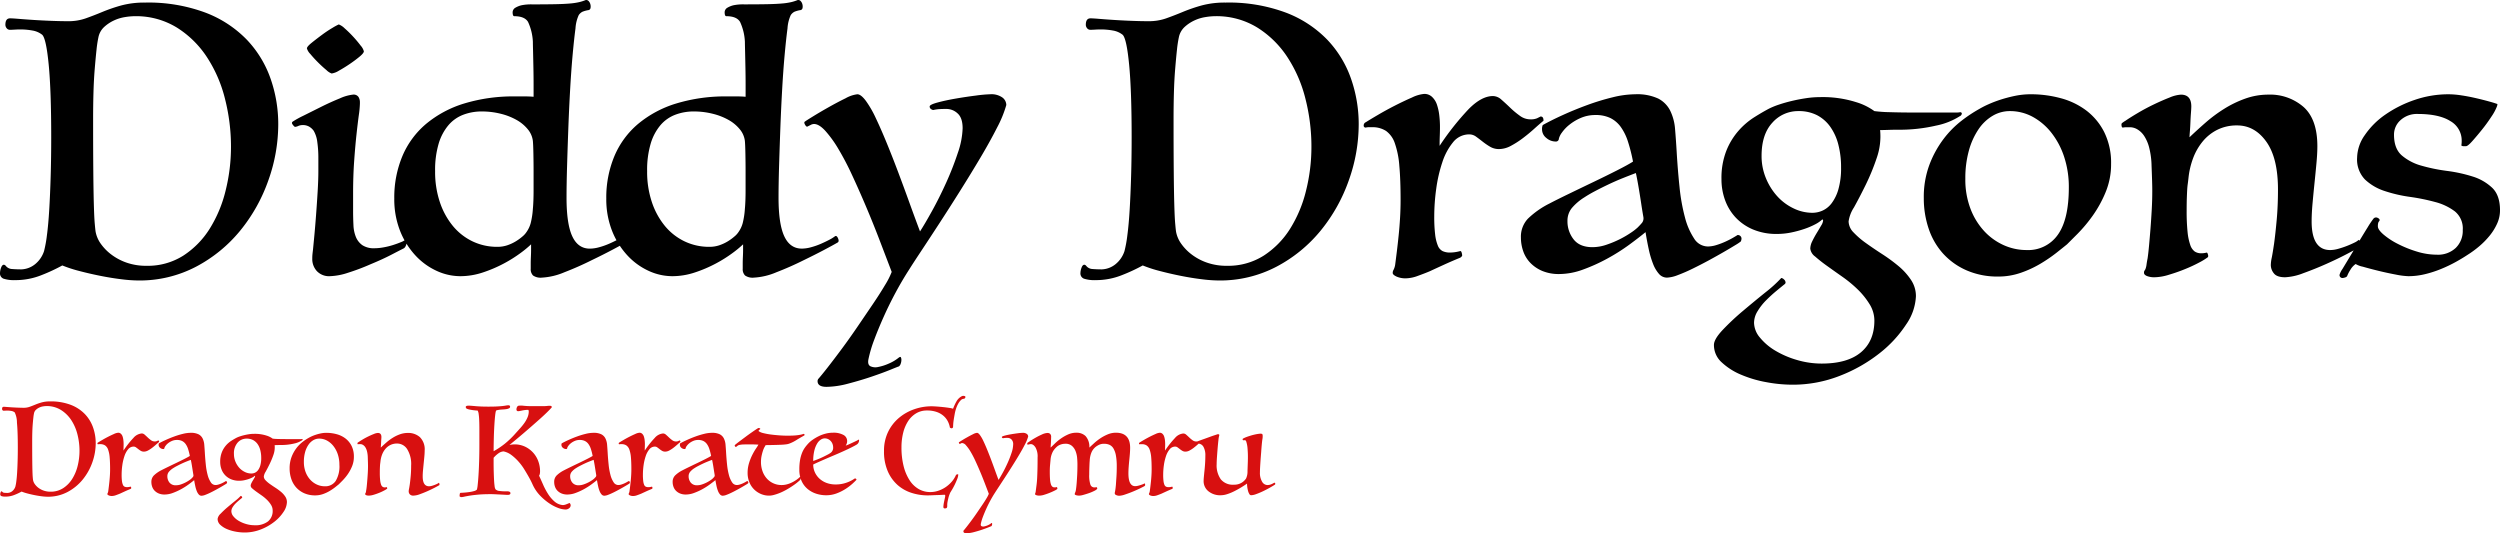
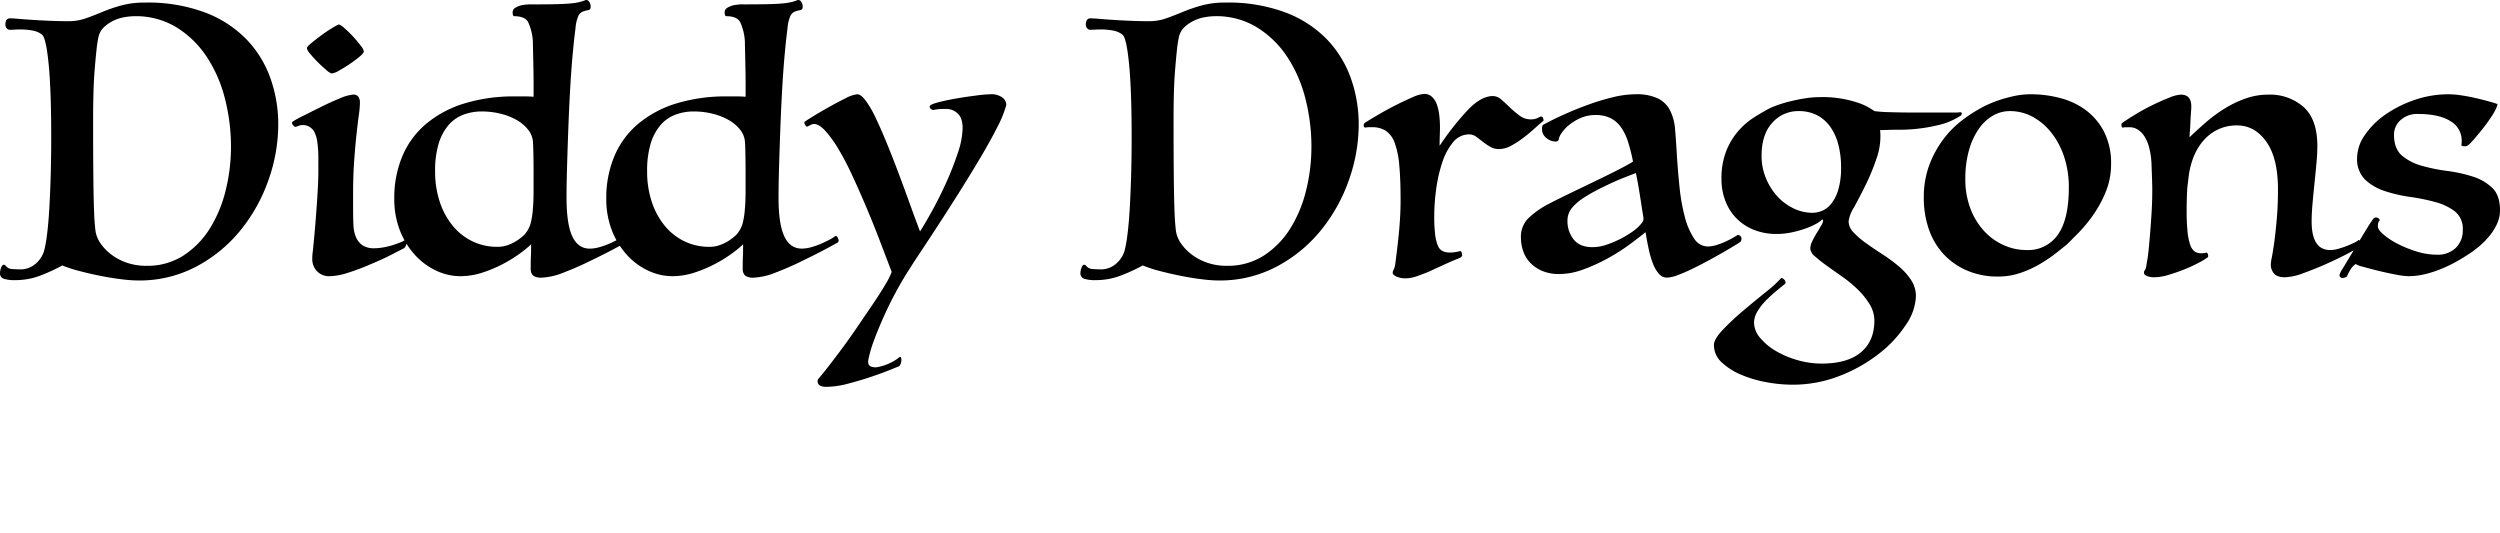
<svg xmlns="http://www.w3.org/2000/svg" width="712.062" height="151.877" viewBox="0 0 712.062 151.877">
  <g id="Group_50" data-name="Group 50" transform="translate(-199.898 -344.387)">
-     <path id="Path_44" data-name="Path 44" d="M6.055-.735A17.111,17.111,0,0,1,4.025.21,6.817,6.817,0,0,1,1.47.7,3.4,3.4,0,0,1,.315.56.545.545,0,0,1-.035,0,1.572,1.572,0,0,1,.07-.507q.105-.3.28-.3A.287.287,0,0,1,.525-.7a.829.829,0,0,0,.63.315q.42.035.91.035a2.266,2.266,0,0,0,1.33-.507A2.731,2.731,0,0,0,4.27-2.135a11.863,11.863,0,0,0,.28-1.54q.14-1.05.228-2.52t.14-3.272q.053-1.8.053-3.8,0-4.55-.245-7.087a6.751,6.751,0,0,0-.63-2.923,2.076,2.076,0,0,0-.962-.42A6.541,6.541,0,0,0,1.96-23.8q-.28,0-.56.018t-.455.017a.4.4,0,0,1-.333-.157.533.533,0,0,1-.123-.333q0-.63.455-.63.245,0,.875.052t1.452.105q.822.052,1.733.087T6.65-24.6a5.031,5.031,0,0,0,1.7-.28q.788-.28,1.627-.63a16.081,16.081,0,0,1,1.838-.63,8.654,8.654,0,0,1,2.328-.28,15.964,15.964,0,0,1,5.9.98A11.123,11.123,0,0,1,24.08-22.8a10.55,10.55,0,0,1,2.327,3.815,13.426,13.426,0,0,1,.753,4.463,16.329,16.329,0,0,1-.962,5.46A16.268,16.268,0,0,1,23.45-4.148,13.978,13.978,0,0,1,19.128-.613,11.862,11.862,0,0,1,13.475.735,14.081,14.081,0,0,1,11.813.613Q10.815.49,9.765.28T7.718-.192A12.68,12.68,0,0,1,6.055-.735ZM14.28-.7a6.483,6.483,0,0,0,3.6-1,8.506,8.506,0,0,0,2.573-2.625A12.616,12.616,0,0,0,22.015-8.05a17.682,17.682,0,0,0,.525-4.3,18.914,18.914,0,0,0-.577-4.638,13.235,13.235,0,0,0-1.767-4.1,9.617,9.617,0,0,0-2.958-2.9,7.608,7.608,0,0,0-4.113-1.1,6.294,6.294,0,0,0-.945.088,4.023,4.023,0,0,0-1.085.333,3.713,3.713,0,0,0-.945.63,1.877,1.877,0,0,0-.56.98,11.378,11.378,0,0,0-.192,1.26Q9.31-21,9.222-19.933T9.1-17.622q-.035,1.242-.035,2.572,0,3.01.017,5.04t.053,3.29q.035,1.26.087,1.872t.088.823a2.946,2.946,0,0,0,.507,1.173,4.773,4.773,0,0,0,1.05,1.067A5.414,5.414,0,0,0,12.373-1,5.791,5.791,0,0,0,14.28-.7ZM45.22-14.875q-.385.315-.91.787t-1.1.91a8.634,8.634,0,0,1-1.173.753,2.463,2.463,0,0,1-1.155.315,1.687,1.687,0,0,1-.875-.227,6.457,6.457,0,0,1-.718-.49q-.332-.263-.647-.49a1.118,1.118,0,0,0-.665-.228,2,2,0,0,0-1.592.77,6,6,0,0,0-1.05,1.96,14.049,14.049,0,0,0-.6,2.59,19.794,19.794,0,0,0-.193,2.7,14.423,14.423,0,0,0,.088,1.768A4.1,4.1,0,0,0,34.9-2.678a1,1,0,0,0,.472.543,1.674,1.674,0,0,0,.717.14,3.816,3.816,0,0,0,.98-.14q.1-.035.157.14a1.034,1.034,0,0,1,.053.28q0,.07-.105.157a.335.335,0,0,1-.14.087q-.77.315-1.575.683t-1.33.613q-.49.21-1.173.455A3.569,3.569,0,0,1,31.78.525,2.157,2.157,0,0,1,30.853.35Q30.485.175,30.485,0a.582.582,0,0,1,.087-.315A1.66,1.66,0,0,0,30.73-.84q.07-.525.158-1.242t.175-1.558q.087-.84.14-1.733t.053-1.767q0-1.96-.123-3.325a8.622,8.622,0,0,0-.437-2.2,2.43,2.43,0,0,0-.858-1.207,2.414,2.414,0,0,0-1.382-.368H28.14a1.151,1.151,0,0,0-.28.035.186.186,0,0,1-.21-.21.336.336,0,0,1,.21-.315q.385-.245,1.19-.717t1.662-.91q.858-.437,1.663-.788a3.425,3.425,0,0,1,1.19-.35,1.08,1.08,0,0,1,.77.3,1.844,1.844,0,0,1,.472.752,5,5,0,0,1,.228,1.033,9.448,9.448,0,0,1,.07,1.137q0,.42-.017.875t-.018.98A26.327,26.327,0,0,1,37.9-16.013a3.518,3.518,0,0,1,2.38-1.277,1.251,1.251,0,0,1,.823.35q.4.35.857.788a8.451,8.451,0,0,0,.945.787,1.724,1.724,0,0,0,1.015.35,1.571,1.571,0,0,0,.665-.105l.35-.175q.28,0,.28.385ZM54.985-5.46q-.1-.595-.21-1.3t-.21-1.33q-.1-.63-.193-1.085t-.122-.6q-.56.21-1.26.49t-1.4.612q-.7.333-1.33.665a12.137,12.137,0,0,0-1.05.613,5.184,5.184,0,0,0-1.225,1.05,1.954,1.954,0,0,0-.42,1.26,2.837,2.837,0,0,0,.6,1.785,2.2,2.2,0,0,0,1.855.77A4.271,4.271,0,0,0,51.4-2.765a9.9,9.9,0,0,0,1.33-.56,9.578,9.578,0,0,0,1.068-.63,5,5,0,0,0,.63-.49q.28-.28.438-.472A.717.717,0,0,0,54.985-5.46ZM53.97-10.885a16.22,16.22,0,0,0-.49-1.943,5.141,5.141,0,0,0-.7-1.435,2.791,2.791,0,0,0-1.015-.875,3.267,3.267,0,0,0-1.47-.3,3.533,3.533,0,0,0-1.417.28,4.738,4.738,0,0,0-1.12.665,3.732,3.732,0,0,0-.735.77,1.717,1.717,0,0,0-.3.595.285.285,0,0,1-.315.28,1.394,1.394,0,0,1-.91-.35,1.06,1.06,0,0,1-.42-.84.975.975,0,0,1,.07-.42q.805-.455,1.96-.98t2.4-.98a22.877,22.877,0,0,1,2.467-.752,9.44,9.44,0,0,1,2.205-.3,4.89,4.89,0,0,1,2.257.42,2.688,2.688,0,0,1,1.172,1.19,4.933,4.933,0,0,1,.472,1.8q.088,1.032.158,2.222.1,1.785.28,3.448a18.552,18.552,0,0,0,.525,2.94,6.819,6.819,0,0,0,.893,2.065,1.6,1.6,0,0,0,1.347.787,2.872,2.872,0,0,0,.84-.14A7.13,7.13,0,0,0,63-3.062q.42-.192.752-.385t.437-.263a.36.36,0,0,1,.385.315.7.7,0,0,1-.07.315,4.518,4.518,0,0,1-.525.35q-.455.28-1.12.665t-1.47.822Q60.585-.8,59.8-.42a15.692,15.692,0,0,1-1.452.63,3.268,3.268,0,0,1-1.05.245,1.029,1.029,0,0,1-.787-.368,3.246,3.246,0,0,1-.577-.98,8.96,8.96,0,0,1-.42-1.417q-.175-.805-.315-1.68-.63.525-1.61,1.242A19.052,19.052,0,0,1,51.45-1.4,17.079,17.079,0,0,1,49.087-.332,6.82,6.82,0,0,1,46.76.105a4.183,4.183,0,0,1-1.645-.3A3.513,3.513,0,0,1,43.942-.98a3.1,3.1,0,0,1-.7-1.138,4.035,4.035,0,0,1-.227-1.347A2.558,2.558,0,0,1,43.7-5.3,8.51,8.51,0,0,1,45.815-6.79q.665-.35,1.855-.928T50.1-8.89q1.243-.595,2.31-1.137T53.97-10.885ZM85.925-15.33A6.744,6.744,0,0,1,83.6-14.4a15.761,15.761,0,0,1-3.762.4q-.42,0-.927.017t-.788.018a6.379,6.379,0,0,1-.332,2.73A21.568,21.568,0,0,1,76.7-8.592Q76.09-7.35,75.565-6.4A3.4,3.4,0,0,0,75.04-5.04a1.588,1.588,0,0,0,.49,1.085A8.156,8.156,0,0,0,76.755-2.9q.735.525,1.575,1.067A16.1,16.1,0,0,1,79.9-.683,6.319,6.319,0,0,1,81.13.665a2.843,2.843,0,0,1,.49,1.61,5.233,5.233,0,0,1-.962,2.765A11.724,11.724,0,0,1,78.05,7.858a14.99,14.99,0,0,1-3.85,2.188,12.6,12.6,0,0,1-4.69.875,14.048,14.048,0,0,1-2.5-.245,11.431,11.431,0,0,1-2.485-.735,6.341,6.341,0,0,1-1.89-1.208,2.269,2.269,0,0,1-.753-1.7,2.524,2.524,0,0,1,.858-1.47A23.841,23.841,0,0,1,64.715,3.71q1.12-.945,2.205-1.82A12.79,12.79,0,0,0,68.46.49a.445.445,0,0,1,.262.14.415.415,0,0,1,.158.315A.071.071,0,0,1,68.862,1a.071.071,0,0,0-.017.052q-.35.28-.858.7t-1,.91a5.641,5.641,0,0,0-.84,1.068,2.186,2.186,0,0,0-.35,1.137,2.309,2.309,0,0,0,.577,1.453,5.656,5.656,0,0,0,1.505,1.277A8.982,8.982,0,0,0,70,8.505a8.517,8.517,0,0,0,2.415.35,5.819,5.819,0,0,0,3.832-1.1,3.823,3.823,0,0,0,1.313-3.1,3.034,3.034,0,0,0-.473-1.61A7.422,7.422,0,0,0,75.932,1.61a12.178,12.178,0,0,0-1.5-1.243Q73.6-.21,72.923-.7a14.354,14.354,0,0,1-1.155-.91,1.131,1.131,0,0,1-.473-.77,1.7,1.7,0,0,1,.192-.717,9.1,9.1,0,0,1,.438-.805q.245-.4.438-.735a1.157,1.157,0,0,0,.193-.508q0,.035-.07-.105a3.016,3.016,0,0,1-.7.49,7.155,7.155,0,0,1-1.067.455,10.489,10.489,0,0,1-1.295.35,6.862,6.862,0,0,1-1.382.14,5.88,5.88,0,0,1-2.345-.438A4.957,4.957,0,0,1,64-5.425a4.956,4.956,0,0,1-1.033-1.7,5.945,5.945,0,0,1-.35-2.048,7.291,7.291,0,0,1,.472-2.765,6.762,6.762,0,0,1,1.19-1.96A7.181,7.181,0,0,1,65.8-15.208q.805-.507,1.47-.858a7.674,7.674,0,0,1,1-.4q.578-.193,1.242-.35t1.365-.262a8.979,8.979,0,0,1,1.33-.1,10.781,10.781,0,0,1,3.57.49,5.876,5.876,0,0,1,1.785.875,13.354,13.354,0,0,0,1.505.1q1.085.035,2.31.035H85.61a1.781,1.781,0,0,0,.35-.035q.175.035.14.175A.313.313,0,0,1,85.925-15.33ZM71.5-5.88a2.47,2.47,0,0,0,.98-.21,2.317,2.317,0,0,0,.893-.718,4.136,4.136,0,0,0,.665-1.365,7.474,7.474,0,0,0,.263-2.152,8.789,8.789,0,0,0-.263-2.205,5.234,5.234,0,0,0-.787-1.75,3.661,3.661,0,0,0-1.295-1.137,3.878,3.878,0,0,0-1.82-.4,3.347,3.347,0,0,0-2.555,1.137,4.6,4.6,0,0,0-1.05,3.238,5.619,5.619,0,0,0,.42,2.17,6.043,6.043,0,0,0,1.1,1.767,5.135,5.135,0,0,0,1.593,1.19A4.239,4.239,0,0,0,71.5-5.88ZM96.39-2.8q-.385.315-1.05.84A14.666,14.666,0,0,1,93.8-.91a10.42,10.42,0,0,1-1.925.893A6.626,6.626,0,0,1,89.67.35a7.535,7.535,0,0,1-3.115-.612,6.748,6.748,0,0,1-2.293-1.645,6.888,6.888,0,0,1-1.4-2.433,9.241,9.241,0,0,1-.473-2.975,9,9,0,0,1,.56-3.29,10.069,10.069,0,0,1,1.382-2.5A9.5,9.5,0,0,1,86.1-14.892a13.945,13.945,0,0,1,1.715-1.138,8.85,8.85,0,0,1,.892-.455,11.559,11.559,0,0,1,1.19-.455,13.524,13.524,0,0,1,1.4-.368,7.584,7.584,0,0,1,1.558-.157,11.1,11.1,0,0,1,2.922.385,7.233,7.233,0,0,1,2.5,1.207,6.116,6.116,0,0,1,1.75,2.118,6.748,6.748,0,0,1,.665,3.115,7.083,7.083,0,0,1-.543,2.765,11.491,11.491,0,0,1-1.277,2.31,14.362,14.362,0,0,1-1.452,1.732Zm-3.955.56A3.527,3.527,0,0,0,95.5-3.745a8.04,8.04,0,0,0,1.068-4.62,9.414,9.414,0,0,0-.437-2.922A7.688,7.688,0,0,0,94.9-13.65a5.944,5.944,0,0,0-1.837-1.593,4.645,4.645,0,0,0-2.275-.577,3.273,3.273,0,0,0-1.662.455,4.328,4.328,0,0,0-1.382,1.313A7,7,0,0,0,86.8-11.97,10.066,10.066,0,0,0,86.45-9.2a8.008,8.008,0,0,0,.507,2.94,6.733,6.733,0,0,0,1.348,2.188,5.862,5.862,0,0,0,1.908,1.365A5.434,5.434,0,0,0,92.435-2.24Zm15.82-7q-.035.315-.07.56t-.052.56q-.017.315-.035.787T108.08-6.09a19.8,19.8,0,0,0,.088,2.065,5.513,5.513,0,0,0,.262,1.277,1.288,1.288,0,0,0,.438.648,1.142,1.142,0,0,0,.647.175A2.17,2.17,0,0,0,110.04-2q.07,0,.122.192t-.018.263a5.759,5.759,0,0,1-.822.507,14.082,14.082,0,0,1-1.382.648q-.77.315-1.592.56a5.01,5.01,0,0,1-1.383.245,1.965,1.965,0,0,1-.77-.123q-.28-.123-.28-.3a.365.365,0,0,1,.035-.21.81.81,0,0,0,.105-.175,1.852,1.852,0,0,0,.105-.438q.035-.263.1-.613.07-.49.14-1.242t.14-1.645q.07-.893.123-1.855t.052-1.873q0-.385-.018-.962T104.65-10.5a7.81,7.81,0,0,0-.228-1.733,3.818,3.818,0,0,0-.49-1.155,2.053,2.053,0,0,0-.665-.648,1.442,1.442,0,0,0-.717-.21h-.35a1.781,1.781,0,0,0-.35.035q-.14,0-.14-.315a.168.168,0,0,1,.052-.123,2.669,2.669,0,0,1,.333-.227q.455-.315,1.225-.77t1.575-.84q.805-.385,1.523-.665a3.338,3.338,0,0,1,1.1-.28q1.015,0,1.015,1.155,0,.175-.035.63t-.052.927q-.017.473-.053.892t-.035.56q.735-.7,1.575-1.435a14.129,14.129,0,0,1,1.82-1.348,10.528,10.528,0,0,1,2.065-1,6.65,6.65,0,0,1,2.24-.385,4.971,4.971,0,0,1,3.448,1.208,4.9,4.9,0,0,1,1.347,3.832q0,.7-.087,1.645t-.193,1.96q-.1,1.015-.192,1.995t-.088,1.75q0,2.8,1.82,2.8a2.952,2.952,0,0,0,.787-.123q.437-.123.84-.28t.717-.315a1.766,1.766,0,0,0,.42-.263q.035-.035.088.053a.842.842,0,0,1,.088.227.607.607,0,0,1,.018.245.268.268,0,0,1-.052.14q-.28.175-1.208.665t-2.065,1q-1.137.507-2.257.91a5.639,5.639,0,0,1-1.785.4,1.325,1.325,0,0,1-1.1-.385,1.3,1.3,0,0,1-.3-.8,3.551,3.551,0,0,1,.088-.7q.088-.42.228-1.365.14-1.015.262-2.38T117-8.155a8,8,0,0,0-1.137-4.672,3.4,3.4,0,0,0-2.853-1.593,4.248,4.248,0,0,0-1.925.42,4.4,4.4,0,0,0-1.435,1.137,5.714,5.714,0,0,0-.945,1.645A7.765,7.765,0,0,0,108.255-9.24Zm36.05,8.435q.98,0,.98.525,0,.49-.8.49-.21,0-.805-.035t-1.312-.07l-1.435-.07Q140.21,0,139.79,0q-2.275,0-3.762.14t-2.433.3q-.945.158-1.47.28a3.987,3.987,0,0,1-.875.123.678.678,0,0,1-.28-.088Q130.8.665,130.8.56a4.114,4.114,0,0,1,.052-.6q.053-.35.333-.35.35,0,1.033-.053t1.4-.158a9.575,9.575,0,0,0,1.313-.28,1.7,1.7,0,0,0,.805-.42,8.8,8.8,0,0,0,.227-1.4q.122-1.085.228-2.765t.175-3.867q.07-2.187.07-4.708v-4.183q0-1.732-.053-2.887a15.976,15.976,0,0,0-.158-1.785,2.618,2.618,0,0,0-.28-.91,15.041,15.041,0,0,1-2.432-.315q-.858-.21-.857-.42a.378.378,0,0,1-.1-.28q0-.385.84-.385.42,0,1.96.14t3.605.14q1.54,0,2.5-.052t1.575-.123q.613-.07.98-.14a3.663,3.663,0,0,1,.682-.07q.49,0,.49.42a.482.482,0,0,1-.3.438,2.372,2.372,0,0,1-.735.227q-.438.07-.945.1t-.928.07q-.28.035-.56.088a2.491,2.491,0,0,0-.455.122q-.175.07-.315,1.26t-.245,2.94q-.105,1.75-.158,3.745t-.053,3.675a23,23,0,0,0,3.185-2.135,24.784,24.784,0,0,0,3.115-3.01q.6-.665,1.242-1.382a16.627,16.627,0,0,0,1.208-1.5,8.345,8.345,0,0,0,.91-1.628,4.339,4.339,0,0,0,.35-1.68.8.8,0,0,0-.14-.455,7.639,7.639,0,0,0-.875.053q-.455.052-.857.14t-.7.14a2.857,2.857,0,0,1-.4.053A.464.464,0,0,1,147-24.15a1.408,1.408,0,0,1,.193-.718.626.626,0,0,1,.577-.333,5.3,5.3,0,0,1,1.33.035,23.472,23.472,0,0,0,2.485.1h2.975q.35,0,.682-.017t.613-.052a5.4,5.4,0,0,1,.6-.035q.6,0,.6.35a.2.2,0,0,1-.035.14q-.455.525-1.348,1.4T153.65-21.4q-1.12,1-2.38,2.1t-2.432,2.1q-1.172,1-2.187,1.837T145.005-14a7.451,7.451,0,0,1,1.365-.175,6.954,6.954,0,0,1,3.15.682,7.428,7.428,0,0,1,2.31,1.767,7.363,7.363,0,0,1,1.418,2.45,8.3,8.3,0,0,1,.472,2.73,4.491,4.491,0,0,1-.052.665,1.631,1.631,0,0,1-.228.63q.525,1.12,1.138,2.52a19.6,19.6,0,0,0,1.4,2.643,9.936,9.936,0,0,0,1.82,2.153,4.189,4.189,0,0,0,2.4,1.05,2.71,2.71,0,0,0,.91-.193q.525-.192.98-.4.1,0,.227.228a.872.872,0,0,1,.123.4,1.064,1.064,0,0,1-.455.875,1.576,1.576,0,0,1-.98.35,6.419,6.419,0,0,1-2.2-.472,11.954,11.954,0,0,1-2.52-1.33A16.155,16.155,0,0,1,153.86.543a11.337,11.337,0,0,1-1.925-2.608q-.14-.245-.49-1.015t-.928-1.8q-.577-1.032-1.312-2.222a15.532,15.532,0,0,0-1.662-2.222,13.75,13.75,0,0,0-1.978-1.82,5.584,5.584,0,0,0-2.24-1.032,2.76,2.76,0,0,0-1.418.525,7.553,7.553,0,0,0-1.417,1.295v1.54q0,1.225.035,2.45t.087,2.257q.053,1.033.158,1.785a2.184,2.184,0,0,0,.28.963,1.815,1.815,0,0,0,1.137.455,12.842,12.842,0,0,0,1.628.105Zm25.41-4.655q-.1-.595-.21-1.3t-.21-1.33q-.105-.63-.193-1.085t-.122-.6q-.56.21-1.26.49t-1.4.612q-.7.333-1.33.665a12.14,12.14,0,0,0-1.05.613,5.184,5.184,0,0,0-1.225,1.05,1.954,1.954,0,0,0-.42,1.26,2.837,2.837,0,0,0,.6,1.785,2.2,2.2,0,0,0,1.855.77,4.271,4.271,0,0,0,1.382-.245,9.9,9.9,0,0,0,1.33-.56,9.577,9.577,0,0,0,1.068-.63,5,5,0,0,0,.63-.49q.28-.28.438-.472A.717.717,0,0,0,169.715-5.46ZM168.7-10.885a16.221,16.221,0,0,0-.49-1.943,5.14,5.14,0,0,0-.7-1.435,2.791,2.791,0,0,0-1.015-.875,3.267,3.267,0,0,0-1.47-.3,3.533,3.533,0,0,0-1.417.28,4.739,4.739,0,0,0-1.12.665,3.732,3.732,0,0,0-.735.77,1.717,1.717,0,0,0-.3.595.285.285,0,0,1-.315.28,1.394,1.394,0,0,1-.91-.35,1.06,1.06,0,0,1-.42-.84.975.975,0,0,1,.07-.42q.805-.455,1.96-.98t2.4-.98a22.877,22.877,0,0,1,2.467-.752,9.44,9.44,0,0,1,2.205-.3,4.89,4.89,0,0,1,2.258.42,2.688,2.688,0,0,1,1.173,1.19,4.933,4.933,0,0,1,.473,1.8q.088,1.032.158,2.222.1,1.785.28,3.448a18.55,18.55,0,0,0,.525,2.94,6.819,6.819,0,0,0,.893,2.065,1.6,1.6,0,0,0,1.348.787,2.872,2.872,0,0,0,.84-.14,7.13,7.13,0,0,0,.875-.332q.42-.192.753-.385t.438-.263a.36.36,0,0,1,.385.315.694.694,0,0,1-.07.315,4.518,4.518,0,0,1-.525.35q-.455.28-1.12.665t-1.47.822q-.805.438-1.592.823a15.694,15.694,0,0,1-1.452.63,3.268,3.268,0,0,1-1.05.245,1.029,1.029,0,0,1-.788-.368,3.247,3.247,0,0,1-.577-.98,8.96,8.96,0,0,1-.42-1.417q-.175-.805-.315-1.68-.63.525-1.61,1.242A19.051,19.051,0,0,1,166.18-1.4a17.079,17.079,0,0,1-2.363,1.067,6.82,6.82,0,0,1-2.327.437,4.183,4.183,0,0,1-1.645-.3,3.513,3.513,0,0,1-1.173-.788,3.1,3.1,0,0,1-.7-1.138,4.036,4.036,0,0,1-.227-1.347,2.558,2.558,0,0,1,.682-1.838,8.511,8.511,0,0,1,2.118-1.487q.665-.35,1.855-.928t2.432-1.173q1.243-.595,2.31-1.137T168.7-10.885Zm24.99-3.99q-.385.315-.91.787t-1.1.91a8.634,8.634,0,0,1-1.173.753,2.463,2.463,0,0,1-1.155.315,1.687,1.687,0,0,1-.875-.227,6.457,6.457,0,0,1-.717-.49q-.332-.263-.647-.49a1.118,1.118,0,0,0-.665-.228,2,2,0,0,0-1.592.77,6,6,0,0,0-1.05,1.96,14.05,14.05,0,0,0-.6,2.59,19.8,19.8,0,0,0-.192,2.7,14.424,14.424,0,0,0,.087,1.768,4.1,4.1,0,0,0,.262,1.085,1,1,0,0,0,.473.543,1.674,1.674,0,0,0,.717.14,3.816,3.816,0,0,0,.98-.14q.105-.035.158.14a1.034,1.034,0,0,1,.053.28q0,.07-.1.157a.335.335,0,0,1-.14.087q-.77.315-1.575.683t-1.33.613q-.49.21-1.173.455a3.569,3.569,0,0,1-1.173.245,2.157,2.157,0,0,1-.928-.175q-.368-.175-.368-.35a.582.582,0,0,1,.088-.315A1.66,1.66,0,0,0,179.2-.84q.07-.525.158-1.242t.175-1.558q.088-.84.14-1.733t.052-1.767q0-1.96-.122-3.325a8.622,8.622,0,0,0-.437-2.2,2.43,2.43,0,0,0-.857-1.207,2.414,2.414,0,0,0-1.383-.368h-.315a1.151,1.151,0,0,0-.28.035.186.186,0,0,1-.21-.21.336.336,0,0,1,.21-.315q.385-.245,1.19-.717t1.663-.91q.858-.437,1.663-.788a3.425,3.425,0,0,1,1.19-.35,1.08,1.08,0,0,1,.77.3,1.844,1.844,0,0,1,.473.752,5,5,0,0,1,.227,1.033,9.446,9.446,0,0,1,.07,1.137q0,.42-.018.875t-.018.98a26.326,26.326,0,0,1,2.835-3.588,3.518,3.518,0,0,1,2.38-1.277,1.251,1.251,0,0,1,.823.35q.4.35.857.788a8.452,8.452,0,0,0,.945.787,1.724,1.724,0,0,0,1.015.35,1.571,1.571,0,0,0,.665-.105l.35-.175q.28,0,.28.385Zm9.765,9.415q-.1-.595-.21-1.3t-.21-1.33q-.105-.63-.193-1.085t-.122-.6q-.56.21-1.26.49t-1.4.612q-.7.333-1.33.665a12.14,12.14,0,0,0-1.05.613,5.184,5.184,0,0,0-1.225,1.05,1.954,1.954,0,0,0-.42,1.26,2.837,2.837,0,0,0,.6,1.785,2.2,2.2,0,0,0,1.855.77,4.271,4.271,0,0,0,1.382-.245,9.9,9.9,0,0,0,1.33-.56,9.577,9.577,0,0,0,1.068-.63,5,5,0,0,0,.63-.49q.28-.28.438-.472A.717.717,0,0,0,203.455-5.46Zm-1.015-5.425a16.221,16.221,0,0,0-.49-1.943,5.14,5.14,0,0,0-.7-1.435,2.791,2.791,0,0,0-1.015-.875,3.267,3.267,0,0,0-1.47-.3,3.533,3.533,0,0,0-1.417.28,4.739,4.739,0,0,0-1.12.665,3.732,3.732,0,0,0-.735.77,1.717,1.717,0,0,0-.3.595.285.285,0,0,1-.315.28,1.394,1.394,0,0,1-.91-.35,1.06,1.06,0,0,1-.42-.84.975.975,0,0,1,.07-.42q.805-.455,1.96-.98t2.4-.98a22.878,22.878,0,0,1,2.468-.752,9.44,9.44,0,0,1,2.2-.3,4.89,4.89,0,0,1,2.258.42,2.687,2.687,0,0,1,1.173,1.19,4.933,4.933,0,0,1,.473,1.8q.088,1.032.157,2.222.105,1.785.28,3.448a18.55,18.55,0,0,0,.525,2.94,6.819,6.819,0,0,0,.893,2.065,1.6,1.6,0,0,0,1.348.787,2.872,2.872,0,0,0,.84-.14,7.13,7.13,0,0,0,.875-.332q.42-.192.753-.385t.438-.263a.36.36,0,0,1,.385.315.7.7,0,0,1-.07.315,4.52,4.52,0,0,1-.525.35q-.455.28-1.12.665t-1.47.822q-.805.438-1.592.823a15.694,15.694,0,0,1-1.452.63,3.268,3.268,0,0,1-1.05.245,1.029,1.029,0,0,1-.788-.368,3.247,3.247,0,0,1-.577-.98,8.96,8.96,0,0,1-.42-1.417q-.175-.805-.315-1.68-.63.525-1.61,1.242A19.051,19.051,0,0,1,199.92-1.4a17.079,17.079,0,0,1-2.363,1.067,6.82,6.82,0,0,1-2.327.437,4.183,4.183,0,0,1-1.645-.3,3.513,3.513,0,0,1-1.173-.788,3.1,3.1,0,0,1-.7-1.138,4.036,4.036,0,0,1-.227-1.347,2.558,2.558,0,0,1,.682-1.838,8.511,8.511,0,0,1,2.118-1.487q.665-.35,1.855-.928t2.432-1.173q1.243-.595,2.31-1.137T202.44-10.885Zm25.27,6.02q.07-.07.123.017a.613.613,0,0,1,.07.245,1.082,1.082,0,0,1-.018.332.532.532,0,0,1-.14.28,15.258,15.258,0,0,1-1.75,1.4q-1.05.735-2.17,1.365-.315.175-.875.455t-1.242.542a14.01,14.01,0,0,1-1.4.455A5.212,5.212,0,0,1,218.96.42a5.873,5.873,0,0,1-2.38-.49,6.187,6.187,0,0,1-1.96-1.348,6.11,6.11,0,0,1-1.312-2.047,6.956,6.956,0,0,1-.472-2.59,9.362,9.362,0,0,1,.42-2.835,15.081,15.081,0,0,1,.962-2.38,17.032,17.032,0,0,1,1.033-1.768,10.44,10.44,0,0,0,.665-1.067q-.665-.035-1.207-.053t-1.033-.017q-1.12,0-1.89.017A6.655,6.655,0,0,0,210.42-14a1.281,1.281,0,0,0-.525.28,3.246,3.246,0,0,1-.42.315l-.193-.193a.368.368,0,0,1-.122-.262.143.143,0,0,1,.035-.1,2.779,2.779,0,0,1,.455-.4q.455-.368,1.138-.875l1.5-1.12q.823-.613,1.575-1.138t1.3-.892a5.2,5.2,0,0,1,.717-.437.463.463,0,0,1,.42.07q.21.14.14.21a3.013,3.013,0,0,0-.315.263q-.21.192-.14.332a3.626,3.626,0,0,0,1.33.56,17.933,17.933,0,0,0,2.135.4q1.19.157,2.45.245t2.275.087q1.5,0,2.415-.087a11.6,11.6,0,0,0,1.505-.228,7.109,7.109,0,0,0,.735-.21q.035,0,.14.1a.336.336,0,0,1,.1.245q0,.07-.507.35t-1.033.595q-.315.175-.753.455t-.945.543a9.846,9.846,0,0,1-1.067.472,3.812,3.812,0,0,1-1.085.245q-.525.07-1.225.1t-1.47.053l-1.558.035q-.787.018-1.452.018-.1.175-.333.577a5.96,5.96,0,0,0-.437,1.033,13.914,13.914,0,0,0-.385,1.435,8.237,8.237,0,0,0-.175,1.75,7.7,7.7,0,0,0,.438,2.642,6.262,6.262,0,0,0,1.225,2.082,5.581,5.581,0,0,0,1.872,1.365,5.631,5.631,0,0,0,2.345.49,5.685,5.685,0,0,0,1.417-.175,7.719,7.719,0,0,0,1.295-.455,9.522,9.522,0,0,0,1.138-.612,9.3,9.3,0,0,0,.91-.648Zm16.135.77q-.385.42-1.19,1.155a14.77,14.77,0,0,1-1.943,1.47,13.2,13.2,0,0,1-2.538,1.26A8.4,8.4,0,0,1,235.2.315a9.119,9.119,0,0,1-2.8-.437,7.35,7.35,0,0,1-2.45-1.33,6.417,6.417,0,0,1-1.732-2.275,7.743,7.743,0,0,1-.648-3.308,15.161,15.161,0,0,1,.21-2.712,10.2,10.2,0,0,1,.56-2,7.215,7.215,0,0,1,.787-1.47,11.1,11.1,0,0,1,.893-1.1,7.686,7.686,0,0,1,1.365-1.19,13.234,13.234,0,0,1,1.732-1.015,10.071,10.071,0,0,1,1.96-.718,8.42,8.42,0,0,1,2.082-.262,5.834,5.834,0,0,1,2.958.63,1.945,1.945,0,0,1,1.068,1.75,2.2,2.2,0,0,1-.42,1.3,7.549,7.549,0,0,0,.892-.35q.543-.245,1.1-.507t1-.472a4.069,4.069,0,0,0,.577-.315.167.167,0,0,1,.158-.052.108.108,0,0,1,.087.123,1.466,1.466,0,0,1-.175.752,1.509,1.509,0,0,1-.42.472q-.56.35-1.61.875t-2.328,1.1q-1.278.578-2.642,1.155t-2.573,1.1q-1.207.525-2.1.928t-1.208.578A5.277,5.277,0,0,0,232-6.212a5.561,5.561,0,0,0,1.313,1.8A6.091,6.091,0,0,0,235.322-3.2a7.3,7.3,0,0,0,2.572.437,9.1,9.1,0,0,0,2.275-.262,9.693,9.693,0,0,0,1.715-.6,9.721,9.721,0,0,0,1.1-.595,2.918,2.918,0,0,1,.438-.263.428.428,0,0,1,.28.122A.35.35,0,0,1,243.845-4.095ZM231.525-9.45q.6-.21,1.348-.507t1.47-.648q.717-.35,1.313-.665a6.454,6.454,0,0,0,.91-.56,1.772,1.772,0,0,0,.63-1.54,2.671,2.671,0,0,0-.158-.875,2.52,2.52,0,0,0-.473-.823,2.435,2.435,0,0,0-.77-.595,2.238,2.238,0,0,0-1.015-.227,2.076,2.076,0,0,0-1.05.332,3.349,3.349,0,0,0-1.05,1.085,6.989,6.989,0,0,0-.822,2A11.869,11.869,0,0,0,231.525-9.45ZM269.045.175q-.35,0-.945.035t-1.277.052q-.682.018-1.4.053T264.11.35a14.942,14.942,0,0,1-4.585-.718,11.06,11.06,0,0,1-3.972-2.24,11.173,11.173,0,0,1-2.8-3.92,14.091,14.091,0,0,1-1.067-5.758,12.2,12.2,0,0,1,1.172-5.46,12.092,12.092,0,0,1,3.1-3.99,13.74,13.74,0,0,1,4.34-2.45,14.921,14.921,0,0,1,4.935-.84q.56,0,1.522.07t1.925.175q.963.105,1.715.228a4.225,4.225,0,0,1,.962.228,13.426,13.426,0,0,1,1.015-2.17,3.655,3.655,0,0,1,1.54-1.435,1.134,1.134,0,0,1,.63-.035q.35.07.35.35a1.541,1.541,0,0,1-.263.385.353.353,0,0,1-.228.07,1.2,1.2,0,0,0-.822.385,4.37,4.37,0,0,0-.753,1,7.775,7.775,0,0,0-.613,1.4,10.982,10.982,0,0,0-.4,1.593q-.07.385-.158.892t-.158,1q-.07.49-.1.945t-.035.77a.381.381,0,0,1-.14.3.428.428,0,0,1-.28.122.864.864,0,0,1-.49-.21,6.043,6.043,0,0,0-.578-1.75,5.234,5.234,0,0,0-1.225-1.575,5.913,5.913,0,0,0-1.96-1.12,8.263,8.263,0,0,0-2.783-.42,5.855,5.855,0,0,0-3.062.805,7.062,7.062,0,0,0-2.275,2.2,10.8,10.8,0,0,0-1.417,3.325,16.7,16.7,0,0,0-.49,4.13,21.622,21.622,0,0,0,.613,5.407,13.3,13.3,0,0,0,1.7,4.008,7.656,7.656,0,0,0,2.59,2.5,6.531,6.531,0,0,0,3.29.857,7.213,7.213,0,0,0,2.328-.385,8.426,8.426,0,0,0,2.1-1.05,8.995,8.995,0,0,0,1.715-1.54,7.181,7.181,0,0,0,1.172-1.855.52.52,0,0,1,.367-.21q.3-.07.3.07a3.789,3.789,0,0,1-.3,1.242q-.3.787-.682,1.575t-.77,1.435q-.385.648-.525.857-.105.245-.263.648a7.036,7.036,0,0,0-.28.91q-.122.508-.228,1.05a5.611,5.611,0,0,0-.1,1.067,1.107,1.107,0,0,1-.14.7.88.88,0,0,1-.6.14q-.385,0-.35-.542a9.564,9.564,0,0,1,.175-1.243q.14-.7.28-1.312T269.045.175Zm5.285,10.22q.315-.35.945-1.155t1.383-1.82q.753-1.015,1.54-2.17t1.487-2.187q.7-1.033,1.208-1.89a7.611,7.611,0,0,0,.647-1.278q-.56-1.47-1.19-3.115t-1.312-3.255q-.682-1.61-1.365-3.08a27.129,27.129,0,0,0-1.348-2.573,11.067,11.067,0,0,0-1.277-1.767,1.655,1.655,0,0,0-1.1-.665.717.717,0,0,0-.315.087l-.315.158q-.105.07-.245-.175t0-.315q.14-.1.823-.525t1.522-.892q.84-.473,1.628-.858a3.083,3.083,0,0,1,1.137-.385q.35,0,.823.63a10.115,10.115,0,0,1,.98,1.7q.508,1.067,1.068,2.432t1.12,2.852q.56,1.488,1.1,2.993t1.033,2.8q.455-.7,1.173-1.995T286.86-8.82A29.245,29.245,0,0,0,288-11.725a8,8,0,0,0,.473-2.415,1.865,1.865,0,0,0-.49-1.452,1.592,1.592,0,0,0-1.085-.438q-.455,0-.718.017a3.869,3.869,0,0,0-.577.088.466.466,0,0,1-.21-.088.289.289,0,0,1-.14-.262q0-.175.77-.385t1.785-.385q1.015-.175,2-.3a12.992,12.992,0,0,1,1.365-.122,1.86,1.86,0,0,1,1.19.315.93.93,0,0,1,.385.735,11.176,11.176,0,0,1-.893,2.188q-.682,1.348-1.628,2.94T288.208-8q-1.068,1.7-2.048,3.2T284.393-2.1q-.787,1.19-1.138,1.75-.7,1.085-1.33,2.257T280.77,4.253q-.525,1.173-.928,2.24a12.554,12.554,0,0,0-.577,1.942q-.105.525.193.683a1.172,1.172,0,0,0,.77.07,4.777,4.777,0,0,0,1.033-.333,4.046,4.046,0,0,0,.945-.56q.175-.14.227-.053a.52.52,0,0,1,.053.263,1.075,1.075,0,0,1-.07.368.517.517,0,0,1-.175.262q-.035,0-.805.315t-1.855.682q-1.085.367-2.293.682a8.537,8.537,0,0,1-2.117.315q-.875,0-.875-.56a.244.244,0,0,1,.017-.1A.155.155,0,0,0,274.33,10.395Zm51.555-13.44a.142.142,0,0,1,.14.122,1.1,1.1,0,0,1,.035.3.278.278,0,0,1-.07.228,1.314,1.314,0,0,0-.14.122q-.245.14-1.172.595t-2.065.928q-1.137.472-2.24.84a5.836,5.836,0,0,1-1.662.368,2.116,2.116,0,0,1-.928-.21.583.583,0,0,1-.367-.665q.07-.28.158-.84t.158-1.365q.07-1.015.158-2.345t.087-2.94a16.619,16.619,0,0,0-.245-3.132,5.98,5.98,0,0,0-.7-1.978,2.553,2.553,0,0,0-1.12-1.032,3.739,3.739,0,0,0-1.54-.3,3.2,3.2,0,0,0-1.365.262,5.568,5.568,0,0,0-.98.578,4.1,4.1,0,0,0-1.208,1.523,6.888,6.888,0,0,0-.542,2.432q-.035.385-.053.77t-.035.84q-.017.455-.035,1.015t-.018,1.33a8.46,8.46,0,0,0,.332,2.87,1.16,1.16,0,0,0,1.138.805,2,2,0,0,0,.35-.018q.07-.017.28-.053a1.147,1.147,0,0,1,.14.175.339.339,0,0,1-.035.385,2.916,2.916,0,0,1-.84.543,12.391,12.391,0,0,1-1.47.612q-.8.28-1.575.49A4.864,4.864,0,0,1,307.3.42,3.057,3.057,0,0,1,306.408.3q-.4-.123-.4-.3a1.128,1.128,0,0,1,.14-.49,2.935,2.935,0,0,0,.21-.84q.105-.665.193-1.715t.158-2.433q.07-1.382.07-2.993,0-.84-.088-1.855a6.794,6.794,0,0,0-.437-1.908,3.9,3.9,0,0,0-1.033-1.505,2.7,2.7,0,0,0-1.872-.612,3.861,3.861,0,0,0-1.26.192,3.575,3.575,0,0,0-.945.472,5.5,5.5,0,0,0-1.312,1.47,6,6,0,0,0-.717,2.485q-.07.735-.14,1.522t-.07,1.8q0,1.33.07,2.2a5.817,5.817,0,0,0,.245,1.382,1.5,1.5,0,0,0,.42.7.989.989,0,0,0,.63.193A1.325,1.325,0,0,0,300.79-2q.175-.07.245.21t-.035.35a3.485,3.485,0,0,1-.735.438q-.6.3-1.365.613t-1.575.56A4.834,4.834,0,0,1,295.96.42a2.46,2.46,0,0,1-.928-.14Q294.7.14,294.7-.035a1.2,1.2,0,0,1,.07-.227,3.433,3.433,0,0,0,.1-.333q.14-1.085.263-2.013t.175-2.012q.053-1.085.088-2.485t.035-3.395a5.165,5.165,0,0,0-.612-2.835q-.612-.91-1.277-.91a1.822,1.822,0,0,0-.473.052q-.192.052-.367.088-.21.035-.21-.21v-.245q.035-.035.7-.49t1.575-.98a20.51,20.51,0,0,1,1.89-.962,4.178,4.178,0,0,1,1.61-.437,1.092,1.092,0,0,1,.717.245,1.135,1.135,0,0,1,.3.91q0,.315-.017.7t-.035.805q-.017.42-.052.822t-.035.682q.49-.455,1.242-1.19a13.732,13.732,0,0,1,1.7-1.4,12.049,12.049,0,0,1,2.047-1.155,5.667,5.667,0,0,1,2.328-.49,3.7,3.7,0,0,1,2.625.945,4.566,4.566,0,0,1,1.085,3.29q.56-.525,1.365-1.26a15.037,15.037,0,0,1,1.8-1.4,11.842,11.842,0,0,1,2.117-1.12,6,6,0,0,1,2.275-.455q4.06,0,4.06,4.305,0,.7-.07,1.61t-.175,1.908q-.105,1-.175,1.977t-.07,1.785q0,3.64,1.925,3.64a3.184,3.184,0,0,0,.7-.088q.385-.087.77-.21t.7-.245a2.021,2.021,0,0,0,.455-.227Zm15.995-11.83q-.385.315-.91.787t-1.1.91a8.633,8.633,0,0,1-1.172.753,2.463,2.463,0,0,1-1.155.315,1.687,1.687,0,0,1-.875-.227,6.454,6.454,0,0,1-.717-.49q-.333-.263-.648-.49a1.118,1.118,0,0,0-.665-.228,2,2,0,0,0-1.592.77,6,6,0,0,0-1.05,1.96,14.048,14.048,0,0,0-.6,2.59,19.8,19.8,0,0,0-.193,2.7,14.42,14.42,0,0,0,.088,1.768,4.1,4.1,0,0,0,.262,1.085,1,1,0,0,0,.473.543,1.674,1.674,0,0,0,.717.14,3.816,3.816,0,0,0,.98-.14q.1-.035.158.14a1.033,1.033,0,0,1,.052.28q0,.07-.105.157a.335.335,0,0,1-.14.087q-.77.315-1.575.683t-1.33.613q-.49.21-1.173.455a3.569,3.569,0,0,1-1.172.245,2.157,2.157,0,0,1-.928-.175q-.367-.175-.367-.35a.582.582,0,0,1,.087-.315,1.659,1.659,0,0,0,.158-.525q.07-.525.158-1.242t.175-1.558q.087-.84.14-1.733t.053-1.767q0-1.96-.122-3.325a8.624,8.624,0,0,0-.437-2.2,2.43,2.43,0,0,0-.858-1.207,2.414,2.414,0,0,0-1.383-.368H324.8a1.151,1.151,0,0,0-.28.035.186.186,0,0,1-.21-.21.336.336,0,0,1,.21-.315q.385-.245,1.19-.717t1.663-.91q.858-.437,1.663-.788a3.425,3.425,0,0,1,1.19-.35,1.08,1.08,0,0,1,.77.3,1.844,1.844,0,0,1,.473.752,5,5,0,0,1,.228,1.033,9.449,9.449,0,0,1,.07,1.137q0,.42-.017.875t-.017.98a26.326,26.326,0,0,1,2.835-3.588,3.518,3.518,0,0,1,2.38-1.277,1.251,1.251,0,0,1,.822.35q.4.35.858.788a8.448,8.448,0,0,0,.945.787,1.724,1.724,0,0,0,1.015.35,1.571,1.571,0,0,0,.665-.105l.35-.175q.28,0,.28.385Zm-1.05.42q-.28-.07-.263-.28t.263-.245q.1-.035.665-.245t1.348-.49q.787-.28,1.645-.595t1.522-.525l.577-.192a.864.864,0,0,1,.263-.052.481.481,0,0,1,.245.087.191.191,0,0,1,.07.263,7.457,7.457,0,0,0-.228,1.33q-.122,1.05-.227,2.328t-.193,2.537q-.087,1.26-.087,1.995a6.881,6.881,0,0,0,1.19,4.323,4.417,4.417,0,0,0,3.71,1.522,4.058,4.058,0,0,0,2.152-.525A4.045,4.045,0,0,0,354.8-4.445a4.6,4.6,0,0,0,.42-1.995q0-.28.018-.735t.035-.963q.017-.507.035-.98t.017-.787a27.292,27.292,0,0,0-.087-2.993,8.544,8.544,0,0,0-.367-2.047q-.105-.42-.42-.42-.21,0-.4.018t-.228-.3q0-.105.21-.228a7.676,7.676,0,0,1,.805-.367q.56-.21,1.242-.42t1.348-.35a11.312,11.312,0,0,1,1.19-.192,1.663,1.663,0,0,1,.77.052.143.143,0,0,0,.052.087.477.477,0,0,1,.088.227,4.576,4.576,0,0,1-.088,1.313q-.157,1.1-.332,3.588-.14,1.715-.245,3.325t-.105,2.45a4.818,4.818,0,0,0,.613,2.607,1.782,1.782,0,0,0,1.522.962,2.733,2.733,0,0,0,1.138-.245,4.961,4.961,0,0,0,.787-.42q.28,0,.3.245t-.122.315q-.525.35-1.453.875t-1.925,1q-1,.472-1.908.8a4.541,4.541,0,0,1-1.47.332.629.629,0,0,1-.508-.367,3.312,3.312,0,0,1-.367-.893,8.106,8.106,0,0,1-.21-1.085,8.03,8.03,0,0,1-.07-.98q-.735.525-1.68,1.1t-1.96,1.085A13.79,13.79,0,0,1,349.423,0a6.139,6.139,0,0,1-1.837.315,5.283,5.283,0,0,1-3.5-1.137A3.668,3.668,0,0,1,342.72-3.78q0-.385.07-1.155t.175-1.75q.105-.98.175-2.1t.07-2.17a4.9,4.9,0,0,0-.508-2.468,1.784,1.784,0,0,0-1.312-.962Z" transform="translate(200 485.134)" fill="#d81010" />
    <path id="Path_43" data-name="Path 43" d="M17.646-2.142A49.868,49.868,0,0,1,11.73.612,19.867,19.867,0,0,1,4.284,2.04,9.9,9.9,0,0,1,.918,1.632,1.588,1.588,0,0,1-.1,0,4.582,4.582,0,0,1,.2-1.479q.306-.867.816-.867a.835.835,0,0,1,.51.306,2.417,2.417,0,0,0,1.836.918q1.224.1,2.652.1A6.6,6.6,0,0,0,9.894-2.5a7.958,7.958,0,0,0,2.55-3.723,34.572,34.572,0,0,0,.816-4.488q.408-3.06.663-7.344t.408-9.537q.153-5.253.153-11.067,0-13.26-.714-20.655T11.934-67.83a6.051,6.051,0,0,0-2.8-1.224,19.063,19.063,0,0,0-3.417-.306q-.816,0-1.632.051t-1.326.051a1.162,1.162,0,0,1-.969-.459,1.554,1.554,0,0,1-.357-.969q0-1.836,1.326-1.836.714,0,2.55.153t4.233.306q2.4.153,5.049.255t4.794.1a14.662,14.662,0,0,0,4.947-.816q2.3-.816,4.743-1.836a46.866,46.866,0,0,1,5.355-1.836,25.221,25.221,0,0,1,6.783-.816A46.524,46.524,0,0,1,58.4-74.154a32.415,32.415,0,0,1,11.781,7.7,30.747,30.747,0,0,1,6.783,11.118A39.126,39.126,0,0,1,79.152-42.33a47.587,47.587,0,0,1-2.805,15.912A47.409,47.409,0,0,1,68.34-12.087a40.737,40.737,0,0,1-12.6,10.3A34.569,34.569,0,0,1,39.27,2.142a41.035,41.035,0,0,1-4.845-.357q-2.907-.357-5.967-.969T22.491-.561A36.953,36.953,0,0,1,17.646-2.142Zm23.97.1A18.893,18.893,0,0,0,52.122-4.947a24.789,24.789,0,0,0,7.5-7.65A36.766,36.766,0,0,0,64.158-23.46a51.532,51.532,0,0,0,1.53-12.546A55.121,55.121,0,0,0,64-49.521a38.571,38.571,0,0,0-5.151-11.934,28.027,28.027,0,0,0-8.619-8.466A22.172,22.172,0,0,0,38.25-73.134a18.342,18.342,0,0,0-2.754.255,11.725,11.725,0,0,0-3.162.969,10.821,10.821,0,0,0-2.754,1.836,5.47,5.47,0,0,0-1.632,2.856,33.158,33.158,0,0,0-.561,3.672q-.255,2.346-.51,5.457t-.357,6.732q-.1,3.621-.1,7.5,0,8.772.051,14.688t.153,9.588q.1,3.672.255,5.457t.255,2.4a8.584,8.584,0,0,0,1.479,3.417A13.909,13.909,0,0,0,31.671-5.2a15.777,15.777,0,0,0,4.386,2.295A16.877,16.877,0,0,0,41.616-2.04ZM100.47-17.748q0,2.142.1,4.131a9.961,9.961,0,0,0,.714,3.417,5.317,5.317,0,0,0,1.836,2.295,5.939,5.939,0,0,0,3.468.867,14.674,14.674,0,0,0,2.55-.255,20.944,20.944,0,0,0,2.7-.663q1.275-.408,2.244-.816a4.654,4.654,0,0,0,1.173-.612q.306-.306.408,0a1.81,1.81,0,0,1,.051.765,3.1,3.1,0,0,1-.255.918,1.5,1.5,0,0,1-.51.663q-1.02.51-3.57,1.836t-6.018,2.754a61.735,61.735,0,0,1-6.375,2.4A18.056,18.056,0,0,1,93.84.918,4.764,4.764,0,0,1,90.168-.51a5.045,5.045,0,0,1-1.326-3.57q0-.714.051-1.224t.153-1.326q.1-1.02.357-3.723t.51-6.069q.255-3.366.459-6.783t.2-5.865v-3.57a31.941,31.941,0,0,0-.306-4.692,8.218,8.218,0,0,0-1.02-3.162,4.21,4.21,0,0,0-1.275-1.173,3.609,3.609,0,0,0-1.887-.459,3.161,3.161,0,0,0-1.224.255,2.692,2.692,0,0,1-.918.255q-.2,0-.663-.612t.051-.918a26.459,26.459,0,0,1,2.958-1.632l4.9-2.448q2.856-1.428,5.508-2.5A12.01,12.01,0,0,1,100.47-50.8a1.651,1.651,0,0,1,1.53.663,2.766,2.766,0,0,1,.408,1.479v.408a27.225,27.225,0,0,1-.306,3.264q-.306,2.244-.663,5.508t-.663,7.548q-.306,4.284-.306,9.282Zm-4.08-53.04a4.867,4.867,0,0,1,1.683,1.122,30.715,30.715,0,0,1,2.4,2.346,32.834,32.834,0,0,1,2.142,2.55,4.021,4.021,0,0,1,.918,1.632q0,.51-1.224,1.53t-2.8,2.091q-1.581,1.071-3.06,1.887a5.381,5.381,0,0,1-2.091.816,4.127,4.127,0,0,1-1.479-.969q-1.173-.969-2.4-2.193t-2.193-2.4a3.7,3.7,0,0,1-.969-1.581q0-.51,1.326-1.581t2.907-2.244a34.132,34.132,0,0,1,3.06-2.04A16.159,16.159,0,0,1,96.39-70.788ZM151.164-8.16a29.452,29.452,0,0,1-2.958,2.448A37.843,37.843,0,0,1,143.412-2.7a37.952,37.952,0,0,1-5.967,2.55A20.366,20.366,0,0,1,130.968.918a16.15,16.15,0,0,1-6.732-1.53,18.985,18.985,0,0,1-6.069-4.437,22.293,22.293,0,0,1-4.335-6.987,24.535,24.535,0,0,1-1.632-9.18,30.505,30.505,0,0,1,2.295-12.036,24.4,24.4,0,0,1,6.732-9.18,31.084,31.084,0,0,1,10.812-5.814,48.024,48.024,0,0,1,14.637-2.04h2.754q1.326,0,2.448.1V-53.5q0-2.4-.051-4.947t-.1-4.692q-.051-2.142-.051-2.652A15.011,15.011,0,0,0,150.3-71.5q-.969-1.632-3.927-1.632-.408,0-.459-.918a1.54,1.54,0,0,1,.663-1.428,6.339,6.339,0,0,1,1.836-.765,13.593,13.593,0,0,1,3.06-.255q3.876,0,6.477-.051t4.284-.2a18.467,18.467,0,0,0,2.7-.408,11.588,11.588,0,0,0,1.734-.561.9.9,0,0,1,.867.255,2.02,2.02,0,0,1,.51.918,2.308,2.308,0,0,1,.051,1.071.721.721,0,0,1-.612.612,7.58,7.58,0,0,0-1.683.459,2.808,2.808,0,0,0-1.071.969,10.665,10.665,0,0,0-.918,3.774q-.408,3.06-.816,7.548t-.714,9.945q-.306,5.457-.51,10.965t-.357,10.71q-.153,5.2-.153,9.078,0,7.446,1.632,10.965t5,3.519a10.239,10.239,0,0,0,2.7-.408,20.113,20.113,0,0,0,2.754-.969q1.275-.561,2.346-1.122a10.349,10.349,0,0,0,1.581-.969q.51-.408.918.51t-.1,1.224q-1.224.714-3.825,2.091T168.5-3.672Q164.628-1.734,160.65-.2a19.012,19.012,0,0,1-6.426,1.53,3.765,3.765,0,0,1-2.5-.612,2.523,2.523,0,0,1-.663-1.938V-2.6q0-.969.051-2.04t.051-2.04Zm-1.326-3.468a7.988,7.988,0,0,0,1.224-2.6,22.587,22.587,0,0,0,.612-4.029q.2-2.142.2-5.253v-5.457q0-2.346-.051-5t-.153-3.672a6.366,6.366,0,0,0-1.428-3.264,11.122,11.122,0,0,0-3.162-2.652,17.8,17.8,0,0,0-4.539-1.785A22.013,22.013,0,0,0,137.088-46a14.693,14.693,0,0,0-5.2.918,10.423,10.423,0,0,0-4.233,2.958,14.555,14.555,0,0,0-2.805,5.253,26.417,26.417,0,0,0-1.02,7.905,27.138,27.138,0,0,0,1.326,8.721,21.3,21.3,0,0,0,3.672,6.783,16.494,16.494,0,0,0,5.61,4.437,16.16,16.16,0,0,0,7.14,1.581,8.673,8.673,0,0,0,2.856-.459,11.986,11.986,0,0,0,2.4-1.122,14.251,14.251,0,0,0,1.887-1.377A5.692,5.692,0,0,0,149.838-11.628Zm61.71,3.468a29.451,29.451,0,0,1-2.958,2.448A37.843,37.843,0,0,1,203.8-2.7a37.951,37.951,0,0,1-5.967,2.55A20.366,20.366,0,0,1,191.352.918a16.15,16.15,0,0,1-6.732-1.53,18.985,18.985,0,0,1-6.069-4.437,22.293,22.293,0,0,1-4.335-6.987,24.535,24.535,0,0,1-1.632-9.18,30.5,30.5,0,0,1,2.3-12.036,24.4,24.4,0,0,1,6.732-9.18,31.084,31.084,0,0,1,10.812-5.814,48.024,48.024,0,0,1,14.637-2.04h2.754q1.326,0,2.448.1V-53.5q0-2.4-.051-4.947t-.1-4.692q-.051-2.142-.051-2.652a15.01,15.01,0,0,0-1.377-5.712q-.969-1.632-3.927-1.632-.408,0-.459-.918a1.54,1.54,0,0,1,.663-1.428,6.339,6.339,0,0,1,1.836-.765,13.593,13.593,0,0,1,3.06-.255q3.876,0,6.477-.051t4.284-.2a18.468,18.468,0,0,0,2.7-.408,11.587,11.587,0,0,0,1.734-.561.9.9,0,0,1,.867.255,2.02,2.02,0,0,1,.51.918,2.308,2.308,0,0,1,.051,1.071.721.721,0,0,1-.612.612,7.58,7.58,0,0,0-1.683.459,2.808,2.808,0,0,0-1.071.969,10.664,10.664,0,0,0-.918,3.774q-.408,3.06-.816,7.548t-.714,9.945q-.306,5.457-.51,10.965T221.8-30.5q-.153,5.2-.153,9.078,0,7.446,1.632,10.965t5,3.519a10.239,10.239,0,0,0,2.7-.408,20.113,20.113,0,0,0,2.754-.969q1.275-.561,2.346-1.122a10.348,10.348,0,0,0,1.581-.969q.51-.408.918.51t-.1,1.224q-1.224.714-3.825,2.091t-5.763,2.907Q225.012-1.734,221.034-.2a19.012,19.012,0,0,1-6.426,1.53,3.765,3.765,0,0,1-2.5-.612,2.523,2.523,0,0,1-.663-1.938V-2.6q0-.969.051-2.04t.051-2.04Zm-1.326-3.468a7.988,7.988,0,0,0,1.224-2.6,22.589,22.589,0,0,0,.612-4.029q.2-2.142.2-5.253v-5.457q0-2.346-.051-5t-.153-3.672A6.366,6.366,0,0,0,210.63-40.9a11.122,11.122,0,0,0-3.162-2.652,17.8,17.8,0,0,0-4.539-1.785A22.013,22.013,0,0,0,197.472-46a14.693,14.693,0,0,0-5.2.918,10.423,10.423,0,0,0-4.233,2.958,14.555,14.555,0,0,0-2.8,5.253,26.417,26.417,0,0,0-1.02,7.905,27.138,27.138,0,0,0,1.326,8.721,21.3,21.3,0,0,0,3.672,6.783,16.494,16.494,0,0,0,5.61,4.437,16.16,16.16,0,0,0,7.14,1.581,8.673,8.673,0,0,0,2.856-.459,11.986,11.986,0,0,0,2.4-1.122A14.25,14.25,0,0,0,209.1-10.4,5.692,5.692,0,0,0,210.222-11.628Zm22.644,41.922q.918-1.02,2.754-3.366t4.029-5.3q2.193-2.958,4.488-6.324t4.335-6.375q2.04-3.009,3.519-5.508a22.173,22.173,0,0,0,1.887-3.723q-1.632-4.284-3.468-9.078t-3.825-9.486q-1.989-4.692-3.978-8.976a79.067,79.067,0,0,0-3.927-7.5,32.253,32.253,0,0,0-3.723-5.151q-1.785-1.938-3.213-1.938a2.09,2.09,0,0,0-.918.255l-.918.459q-.306.2-.714-.51t0-.918q.408-.306,2.4-1.53t4.437-2.6q2.448-1.377,4.743-2.5a8.984,8.984,0,0,1,3.315-1.122q1.02,0,2.4,1.836a29.475,29.475,0,0,1,2.856,4.947q1.479,3.111,3.111,7.089t3.264,8.313q1.632,4.335,3.213,8.721t3.009,8.16q1.326-2.04,3.417-5.814t4.029-8.058A85.217,85.217,0,0,0,272.7-34.17a23.307,23.307,0,0,0,1.377-7.038q0-2.958-1.428-4.233a4.64,4.64,0,0,0-3.162-1.275q-1.326,0-2.091.051a11.274,11.274,0,0,0-1.683.255,1.357,1.357,0,0,1-.612-.255.843.843,0,0,1-.408-.765q0-.51,2.244-1.122t5.2-1.122q2.958-.51,5.814-.867a37.864,37.864,0,0,1,3.978-.357,5.421,5.421,0,0,1,3.468.918,2.71,2.71,0,0,1,1.122,2.142,32.561,32.561,0,0,1-2.6,6.375q-1.989,3.927-4.743,8.568t-5.865,9.588q-3.111,4.947-5.967,9.333T262.191-6.12q-2.295,3.468-3.315,5.1Q256.836,2.142,255,5.559t-3.366,6.834q-1.53,3.417-2.7,6.528a36.587,36.587,0,0,0-1.683,5.661q-.306,1.53.561,1.989a3.416,3.416,0,0,0,2.244.2,13.922,13.922,0,0,0,3.009-.969,11.788,11.788,0,0,0,2.754-1.632q.51-.408.663-.153a1.517,1.517,0,0,1,.153.765,3.133,3.133,0,0,1-.2,1.071,1.505,1.505,0,0,1-.51.765q-.1,0-2.346.918t-5.406,1.989Q245,30.6,241.485,31.518a24.878,24.878,0,0,1-6.171.918q-2.55,0-2.55-1.632a.71.71,0,0,1,.051-.306A.453.453,0,0,0,232.866,30.294ZM325.38-2.142A49.869,49.869,0,0,1,319.464.612a19.867,19.867,0,0,1-7.446,1.428,9.9,9.9,0,0,1-3.366-.408A1.588,1.588,0,0,1,307.632,0a4.582,4.582,0,0,1,.306-1.479q.306-.867.816-.867a.835.835,0,0,1,.51.306,2.417,2.417,0,0,0,1.836.918q1.224.1,2.652.1A6.6,6.6,0,0,0,317.628-2.5a7.958,7.958,0,0,0,2.55-3.723,34.572,34.572,0,0,0,.816-4.488q.408-3.06.663-7.344t.408-9.537q.153-5.253.153-11.067,0-13.26-.714-20.655t-1.836-8.517a6.05,6.05,0,0,0-2.8-1.224,19.062,19.062,0,0,0-3.417-.306q-.816,0-1.632.051t-1.326.051a1.162,1.162,0,0,1-.969-.459,1.554,1.554,0,0,1-.357-.969q0-1.836,1.326-1.836.714,0,2.55.153t4.233.306q2.4.153,5.049.255t4.794.1a14.662,14.662,0,0,0,4.947-.816q2.295-.816,4.743-1.836a46.866,46.866,0,0,1,5.355-1.836,25.221,25.221,0,0,1,6.783-.816,46.524,46.524,0,0,1,17.187,2.856,32.414,32.414,0,0,1,11.781,7.7,30.747,30.747,0,0,1,6.783,11.118,39.126,39.126,0,0,1,2.193,13.005,47.586,47.586,0,0,1-2.805,15.912,47.409,47.409,0,0,1-8.007,14.331,40.737,40.737,0,0,1-12.6,10.3A34.569,34.569,0,0,1,347,2.142a41.035,41.035,0,0,1-4.845-.357q-2.907-.357-5.967-.969T330.225-.561A36.952,36.952,0,0,1,325.38-2.142Zm23.97.1a18.893,18.893,0,0,0,10.506-2.907,24.789,24.789,0,0,0,7.5-7.65,36.766,36.766,0,0,0,4.539-10.863,51.532,51.532,0,0,0,1.53-12.546,55.122,55.122,0,0,0-1.683-13.515,38.572,38.572,0,0,0-5.151-11.934,28.027,28.027,0,0,0-8.619-8.466,22.172,22.172,0,0,0-11.985-3.213,18.341,18.341,0,0,0-2.754.255,11.725,11.725,0,0,0-3.162.969,10.821,10.821,0,0,0-2.754,1.836,5.47,5.47,0,0,0-1.632,2.856,33.158,33.158,0,0,0-.561,3.672q-.255,2.346-.51,5.457t-.357,6.732q-.1,3.621-.1,7.5,0,8.772.051,14.688t.153,9.588q.1,3.672.255,5.457t.255,2.4a8.584,8.584,0,0,0,1.479,3.417A13.91,13.91,0,0,0,339.4-5.2a15.776,15.776,0,0,0,4.386,2.295A16.877,16.877,0,0,0,349.35-2.04Zm90.168-41.31q-1.122.918-2.652,2.3T433.653-38.4a25.163,25.163,0,0,1-3.417,2.193,7.178,7.178,0,0,1-3.366.918,4.917,4.917,0,0,1-2.55-.663,18.816,18.816,0,0,1-2.091-1.428q-.969-.765-1.887-1.428a3.257,3.257,0,0,0-1.938-.663,5.84,5.84,0,0,0-4.641,2.244,17.484,17.484,0,0,0-3.06,5.712,40.94,40.94,0,0,0-1.734,7.548,57.686,57.686,0,0,0-.561,7.854,42.038,42.038,0,0,0,.255,5.151,11.938,11.938,0,0,0,.765,3.162A2.927,2.927,0,0,0,410.8-6.222a4.88,4.88,0,0,0,2.091.408,11.121,11.121,0,0,0,2.856-.408q.306-.1.459.408a3.012,3.012,0,0,1,.153.816q0,.2-.306.459a.977.977,0,0,1-.408.255q-2.244.918-4.59,1.989T407.184-.51Q405.756.1,403.767.816a10.4,10.4,0,0,1-3.417.714,6.285,6.285,0,0,1-2.7-.51Q396.576.51,396.576,0a1.7,1.7,0,0,1,.255-.918,4.837,4.837,0,0,0,.459-1.53q.2-1.53.459-3.621t.51-4.539q.255-2.448.408-5.049t.153-5.151q0-5.712-.357-9.69a25.128,25.128,0,0,0-1.275-6.426,7.081,7.081,0,0,0-2.5-3.519,7.036,7.036,0,0,0-4.029-1.071h-.918a3.353,3.353,0,0,0-.816.1.541.541,0,0,1-.612-.612.98.98,0,0,1,.612-.918q1.122-.714,3.468-2.091t4.845-2.652q2.5-1.275,4.845-2.295A9.983,9.983,0,0,1,405.552-51a3.146,3.146,0,0,1,2.244.867,5.374,5.374,0,0,1,1.377,2.193,14.575,14.575,0,0,1,.663,3.009,27.53,27.53,0,0,1,.2,3.315q0,1.224-.051,2.55t-.051,2.856A76.727,76.727,0,0,1,418.2-46.665q3.672-3.723,6.936-3.723a3.645,3.645,0,0,1,2.4,1.02q1.173,1.02,2.5,2.3a24.631,24.631,0,0,0,2.754,2.295,5.025,5.025,0,0,0,2.958,1.02,4.577,4.577,0,0,0,1.938-.306l1.02-.51q.816,0,.816,1.122Zm28.458,27.438q-.306-1.734-.612-3.774t-.612-3.876q-.306-1.836-.561-3.162t-.357-1.734q-1.632.612-3.672,1.428t-4.08,1.785q-2.04.969-3.876,1.938a35.374,35.374,0,0,0-3.06,1.785,15.108,15.108,0,0,0-3.57,3.06,5.7,5.7,0,0,0-1.224,3.672,8.269,8.269,0,0,0,1.734,5.2q1.734,2.244,5.406,2.244a12.448,12.448,0,0,0,4.029-.714A28.85,28.85,0,0,0,461.4-9.69a27.913,27.913,0,0,0,3.111-1.836,14.583,14.583,0,0,0,1.836-1.428q.816-.816,1.275-1.377A2.088,2.088,0,0,0,467.976-15.912Zm-2.958-15.81a47.266,47.266,0,0,0-1.428-5.661,14.981,14.981,0,0,0-2.04-4.182,8.135,8.135,0,0,0-2.958-2.55,9.521,9.521,0,0,0-4.284-.867,10.3,10.3,0,0,0-4.131.816,13.81,13.81,0,0,0-3.264,1.938,10.875,10.875,0,0,0-2.142,2.244,5.006,5.006,0,0,0-.867,1.734.831.831,0,0,1-.918.816,4.062,4.062,0,0,1-2.652-1.02A3.089,3.089,0,0,1,439.11-40.9a2.841,2.841,0,0,1,.2-1.224q2.346-1.326,5.712-2.856t6.987-2.856a66.669,66.669,0,0,1,7.191-2.193,27.511,27.511,0,0,1,6.426-.867,14.251,14.251,0,0,1,6.579,1.224,7.832,7.832,0,0,1,3.417,3.468A14.376,14.376,0,0,1,477-40.953q.255,3.009.459,6.477.306,5.2.816,10.047a54.064,54.064,0,0,0,1.53,8.568,19.872,19.872,0,0,0,2.6,6.018,4.654,4.654,0,0,0,3.927,2.3,8.37,8.37,0,0,0,2.448-.408,20.779,20.779,0,0,0,2.55-.969q1.224-.561,2.193-1.122t1.275-.765a1.049,1.049,0,0,1,1.122.918,2.024,2.024,0,0,1-.2.918,13.17,13.17,0,0,1-1.53,1.02q-1.326.816-3.264,1.938t-4.284,2.4Q484.3-2.346,482-1.224A45.733,45.733,0,0,1,477.768.612a9.524,9.524,0,0,1-3.06.714,3,3,0,0,1-2.3-1.071A9.461,9.461,0,0,1,470.73-2.6a26.11,26.11,0,0,1-1.224-4.131q-.51-2.346-.918-4.9-1.836,1.53-4.692,3.621a55.522,55.522,0,0,1-6.222,3.927,49.771,49.771,0,0,1-6.885,3.111A19.877,19.877,0,0,1,444.006.306a12.192,12.192,0,0,1-4.794-.867,10.237,10.237,0,0,1-3.417-2.3,9.032,9.032,0,0,1-2.04-3.315,11.761,11.761,0,0,1-.663-3.927,7.454,7.454,0,0,1,1.989-5.355,24.8,24.8,0,0,1,6.171-4.335q1.938-1.02,5.406-2.7t7.089-3.417q3.621-1.734,6.732-3.315T465.018-31.722Zm93.126-12.954a19.655,19.655,0,0,1-6.783,2.7A45.932,45.932,0,0,1,540.4-40.8q-1.224,0-2.7.051T535.4-40.7a18.588,18.588,0,0,1-.969,7.956,62.859,62.859,0,0,1-3.162,7.7q-1.785,3.621-3.315,6.375a9.9,9.9,0,0,0-1.53,3.978,4.627,4.627,0,0,0,1.428,3.162,23.772,23.772,0,0,0,3.57,3.06q2.142,1.53,4.59,3.111a46.931,46.931,0,0,1,4.59,3.366,18.414,18.414,0,0,1,3.57,3.927A8.285,8.285,0,0,1,545.6,6.63a15.251,15.251,0,0,1-2.8,8.058,34.168,34.168,0,0,1-7.6,8.211,43.684,43.684,0,0,1-11.22,6.375,36.714,36.714,0,0,1-13.668,2.55,40.939,40.939,0,0,1-7.293-.714,33.313,33.313,0,0,1-7.242-2.142,18.479,18.479,0,0,1-5.508-3.519A6.612,6.612,0,0,1,488.07,20.5q0-1.632,2.5-4.284a69.476,69.476,0,0,1,5.763-5.406q3.264-2.754,6.426-5.3a37.274,37.274,0,0,0,4.488-4.08,1.3,1.3,0,0,1,.765.408,1.208,1.208,0,0,1,.459.918.208.208,0,0,1-.051.153.208.208,0,0,0-.051.153q-1.02.816-2.5,2.04t-2.907,2.652a16.44,16.44,0,0,0-2.448,3.111,6.371,6.371,0,0,0-1.02,3.315,6.729,6.729,0,0,0,1.683,4.233,16.483,16.483,0,0,0,4.386,3.723,26.175,26.175,0,0,0,6.171,2.652,24.82,24.82,0,0,0,7.038,1.02q7.344,0,11.169-3.213t3.825-9.027a8.841,8.841,0,0,0-1.377-4.692,21.633,21.633,0,0,0-3.366-4.182,35.492,35.492,0,0,0-4.386-3.621q-2.4-1.683-4.386-3.111a41.842,41.842,0,0,1-3.366-2.652,3.3,3.3,0,0,1-1.377-2.244,4.946,4.946,0,0,1,.561-2.091,26.515,26.515,0,0,1,1.275-2.346q.714-1.173,1.275-2.142a3.371,3.371,0,0,0,.561-1.479q0,.1-.2-.306a8.79,8.79,0,0,1-2.04,1.428,20.854,20.854,0,0,1-3.111,1.326,30.569,30.569,0,0,1-3.774,1.02,20,20,0,0,1-4.029.408,17.136,17.136,0,0,1-6.834-1.275,14.448,14.448,0,0,1-4.947-3.417,14.445,14.445,0,0,1-3.009-4.947,17.325,17.325,0,0,1-1.02-5.967,21.247,21.247,0,0,1,1.377-8.058,19.706,19.706,0,0,1,3.468-5.712,20.927,20.927,0,0,1,4.437-3.825q2.346-1.479,4.284-2.5a22.364,22.364,0,0,1,2.907-1.173q1.683-.561,3.621-1.02t3.978-.765a26.169,26.169,0,0,1,3.876-.306,31.42,31.42,0,0,1,10.4,1.428,17.124,17.124,0,0,1,5.2,2.55,38.916,38.916,0,0,0,4.386.306q3.162.1,6.732.1h12.342a5.19,5.19,0,0,0,1.02-.1q.51.1.408.51A.913.913,0,0,1,558.144-44.676ZM516.12-17.136a7.2,7.2,0,0,0,2.856-.612,6.753,6.753,0,0,0,2.6-2.091,12.054,12.054,0,0,0,1.938-3.978,21.781,21.781,0,0,0,.765-6.273,25.614,25.614,0,0,0-.765-6.426,15.255,15.255,0,0,0-2.295-5.1,10.669,10.669,0,0,0-3.774-3.315,11.3,11.3,0,0,0-5.3-1.173,9.756,9.756,0,0,0-7.446,3.315q-3.06,3.315-3.06,9.435a16.374,16.374,0,0,0,1.224,6.324,17.61,17.61,0,0,0,3.213,5.151,14.965,14.965,0,0,0,4.641,3.468A12.354,12.354,0,0,0,516.12-17.136ZM588.642-8.16q-1.122.918-3.06,2.448a42.739,42.739,0,0,1-4.488,3.06,30.368,30.368,0,0,1-5.61,2.6,19.31,19.31,0,0,1-6.426,1.071A21.958,21.958,0,0,1,559.98-.765,19.665,19.665,0,0,1,553.3-5.559a20.074,20.074,0,0,1-4.08-7.089,26.932,26.932,0,0,1-1.377-8.67,26.237,26.237,0,0,1,1.632-9.588A29.342,29.342,0,0,1,553.5-38.2a27.678,27.678,0,0,1,5.151-5.2,40.637,40.637,0,0,1,5-3.315,25.789,25.789,0,0,1,2.6-1.326,33.685,33.685,0,0,1,3.468-1.326,39.416,39.416,0,0,1,4.08-1.071,22.1,22.1,0,0,1,4.539-.459,32.349,32.349,0,0,1,8.517,1.122,21.079,21.079,0,0,1,7.293,3.519,17.824,17.824,0,0,1,5.1,6.171,19.665,19.665,0,0,1,1.938,9.078,20.641,20.641,0,0,1-1.581,8.058,33.486,33.486,0,0,1-3.723,6.732,41.861,41.861,0,0,1-4.233,5.049ZM577.116-6.528a10.277,10.277,0,0,0,8.925-4.386q3.111-4.386,3.111-13.464a27.433,27.433,0,0,0-1.275-8.517,22.405,22.405,0,0,0-3.57-6.885,17.321,17.321,0,0,0-5.355-4.641,13.536,13.536,0,0,0-6.63-1.683,9.538,9.538,0,0,0-4.845,1.326,12.614,12.614,0,0,0-4.029,3.825,20.408,20.408,0,0,0-2.754,6.069,29.337,29.337,0,0,0-1.02,8.058,23.337,23.337,0,0,0,1.479,8.568,19.622,19.622,0,0,0,3.927,6.375,17.085,17.085,0,0,0,5.559,3.978A15.836,15.836,0,0,0,577.116-6.528Zm46.1-20.4q-.1.918-.2,1.632t-.153,1.632q-.051.918-.1,2.3t-.051,3.621a57.7,57.7,0,0,0,.255,6.018,16.066,16.066,0,0,0,.765,3.723,3.753,3.753,0,0,0,1.275,1.887,3.327,3.327,0,0,0,1.887.51,6.325,6.325,0,0,0,1.53-.2q.2,0,.357.561t-.051.765a16.785,16.785,0,0,1-2.4,1.479A41.035,41.035,0,0,1,622.3-1.122Q620.058-.2,617.661.51a14.6,14.6,0,0,1-4.029.714,5.727,5.727,0,0,1-2.244-.357Q610.572.51,610.572,0a1.062,1.062,0,0,1,.1-.612,2.361,2.361,0,0,0,.306-.51,5.4,5.4,0,0,0,.306-1.275q.1-.765.306-1.785Q611.8-5.61,612-7.8t.408-4.794q.2-2.6.357-5.406t.153-5.457q0-1.122-.051-2.8t-.153-4.335a22.762,22.762,0,0,0-.663-5.049,11.127,11.127,0,0,0-1.428-3.366,5.983,5.983,0,0,0-1.938-1.887,4.2,4.2,0,0,0-2.091-.612h-1.02a5.189,5.189,0,0,0-1.02.1q-.408,0-.408-.918a.489.489,0,0,1,.153-.357,7.774,7.774,0,0,1,.969-.663q1.326-.918,3.57-2.244t4.59-2.448q2.346-1.122,4.437-1.938a9.726,9.726,0,0,1,3.213-.816q2.958,0,2.958,3.366,0,.51-.1,1.836t-.153,2.7q-.051,1.377-.153,2.6t-.1,1.632q2.142-2.04,4.59-4.182a41.177,41.177,0,0,1,5.3-3.927,30.681,30.681,0,0,1,6.018-2.907,19.379,19.379,0,0,1,6.528-1.122,14.486,14.486,0,0,1,10.047,3.519q3.927,3.519,3.927,11.169,0,2.04-.255,4.794t-.561,5.712q-.306,2.958-.561,5.814t-.255,5.1q0,8.16,5.3,8.16a8.6,8.6,0,0,0,2.295-.357q1.275-.357,2.448-.816t2.091-.918a5.147,5.147,0,0,0,1.224-.765q.1-.1.255.153a2.455,2.455,0,0,1,.255.663,1.77,1.77,0,0,1,.051.714.78.78,0,0,1-.153.408q-.816.51-3.519,1.938T662.541-2.6q-3.315,1.479-6.579,2.652a16.434,16.434,0,0,1-5.2,1.173q-2.346,0-3.213-1.122a3.786,3.786,0,0,1-.867-2.346,10.35,10.35,0,0,1,.255-2.04q.255-1.224.663-3.978.408-2.958.765-6.936t.357-8.568q0-8.976-3.315-13.617t-8.313-4.641a12.38,12.38,0,0,0-5.61,1.224,12.82,12.82,0,0,0-4.182,3.315,16.652,16.652,0,0,0-2.754,4.794A22.63,22.63,0,0,0,623.22-26.928ZM670.854-2.55a4.984,4.984,0,0,0-1.53,1.683,9.911,9.911,0,0,0-.918,1.785.934.934,0,0,1-.561.357,2.426,2.426,0,0,1-.663.153.811.811,0,0,1-.918-.918,5.381,5.381,0,0,1,.816-1.632q.612-1.02,1.938-3.213t2.7-4.488q1.377-2.295,2.55-4.182a26.41,26.41,0,0,1,1.683-2.5.969.969,0,0,1,1.224-.153q.714.357.408.867a1.281,1.281,0,0,0-.306.51,3.579,3.579,0,0,0-.1,1.02q0,.918,1.581,2.295a20.675,20.675,0,0,0,4.029,2.652,32.6,32.6,0,0,0,5.406,2.193,19.548,19.548,0,0,0,5.814.918,7.344,7.344,0,0,0,5.355-1.938,6.8,6.8,0,0,0,1.989-5.1,6.282,6.282,0,0,0-2.244-5.3,15.948,15.948,0,0,0-5.559-2.652,57.833,57.833,0,0,0-7.242-1.479,40.4,40.4,0,0,1-7.242-1.683,14.777,14.777,0,0,1-5.559-3.264,8.2,8.2,0,0,1-2.244-6.222,11.5,11.5,0,0,1,2.193-6.426,22.486,22.486,0,0,1,5.814-5.814,33.4,33.4,0,0,1,8.313-4.182,29.593,29.593,0,0,1,9.792-1.632,24.46,24.46,0,0,1,3.57.306q2.04.306,4.029.765t3.672.918q1.683.459,2.5.765.2,0-.1.816a14.367,14.367,0,0,1-1.53,2.8,44.8,44.8,0,0,1-2.7,3.723q-1.479,1.836-2.754,3.264t-1.785,1.428h-.612a1,1,0,0,1-.714-.2,6.988,6.988,0,0,0,.1-1.326,6.331,6.331,0,0,0-3.213-5.61q-3.213-2.04-9.333-2.04a6.881,6.881,0,0,0-4.845,1.734,5.478,5.478,0,0,0-1.887,4.182q0,3.978,2.244,5.916a14.646,14.646,0,0,0,5.61,2.907,49.537,49.537,0,0,0,7.242,1.479,41.88,41.88,0,0,1,7.242,1.581,14.224,14.224,0,0,1,5.61,3.213q2.244,2.142,2.244,6.426a9.2,9.2,0,0,1-.816,3.774A15.42,15.42,0,0,1,709-10.608,22.471,22.471,0,0,1,706.044-7.6a28.513,28.513,0,0,1-3.264,2.4q-1.53,1.02-3.468,2.091a39.782,39.782,0,0,1-4.182,1.989A31.382,31.382,0,0,1,690.54.357a20.112,20.112,0,0,1-4.692.561,21.852,21.852,0,0,1-3.57-.459Q679.83,0,677.331-.612t-4.437-1.173A6.332,6.332,0,0,1,670.854-2.55Z" transform="translate(200 422.134)" />
  </g>
</svg>